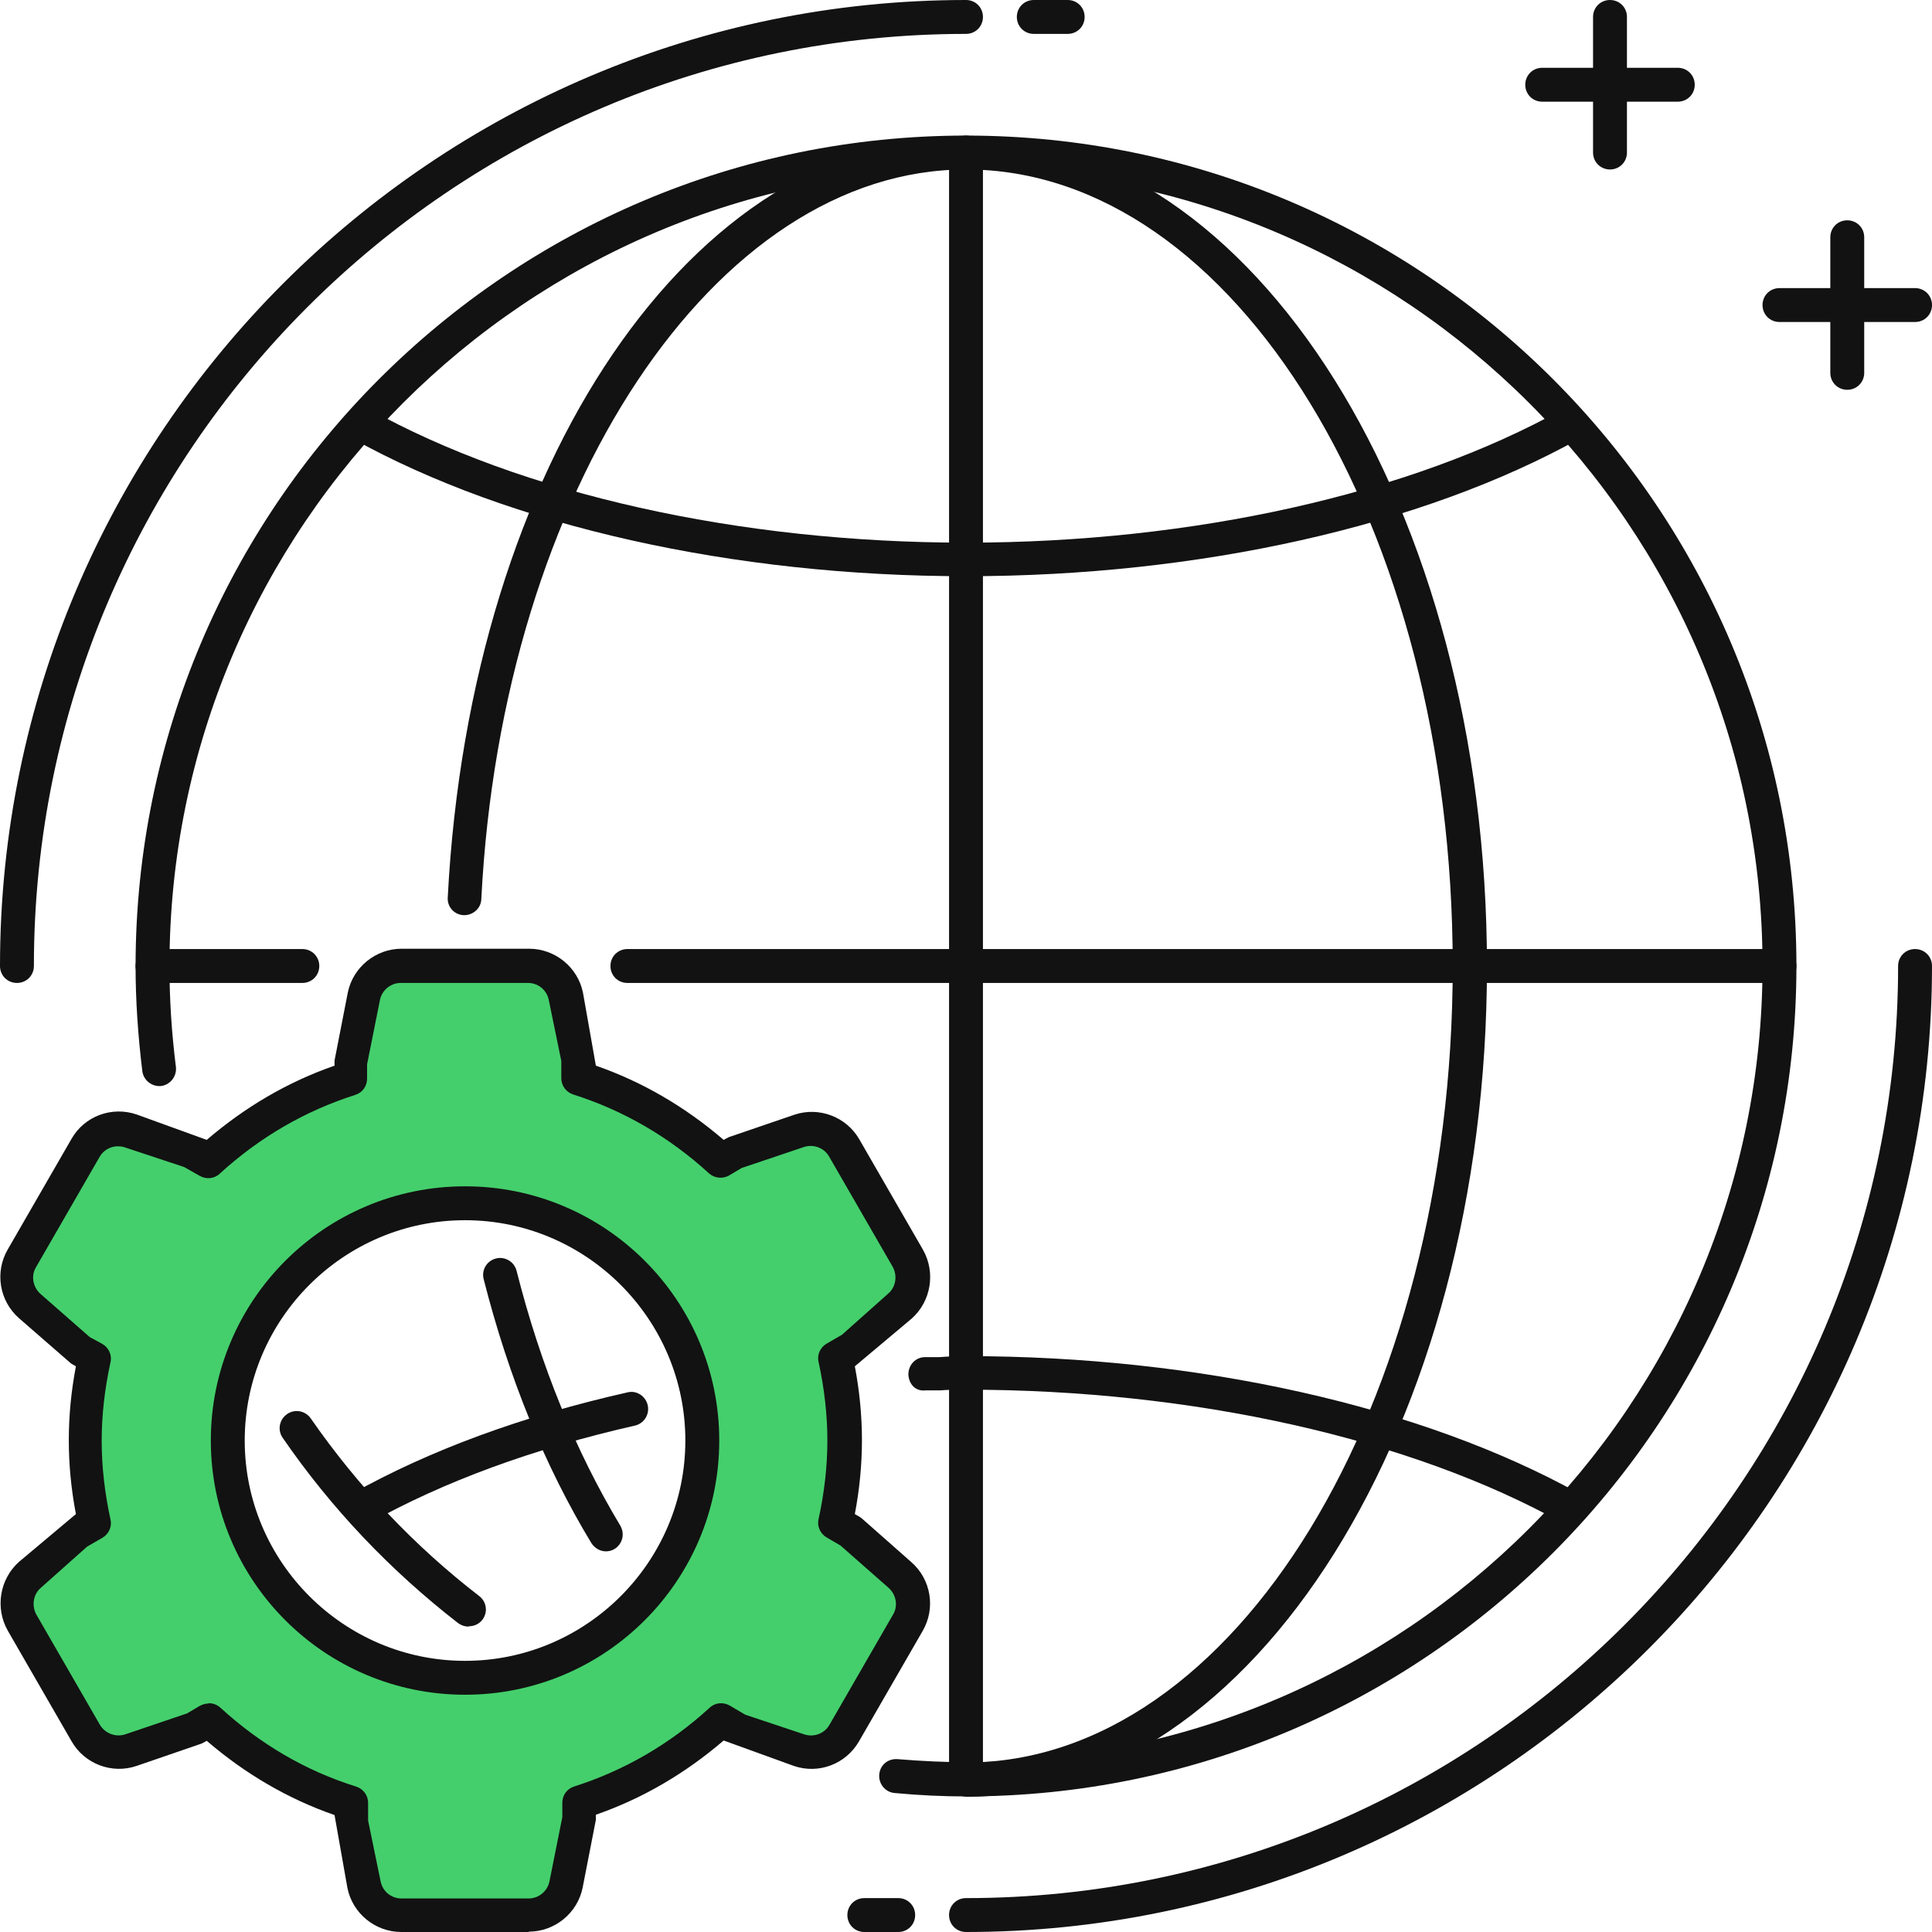
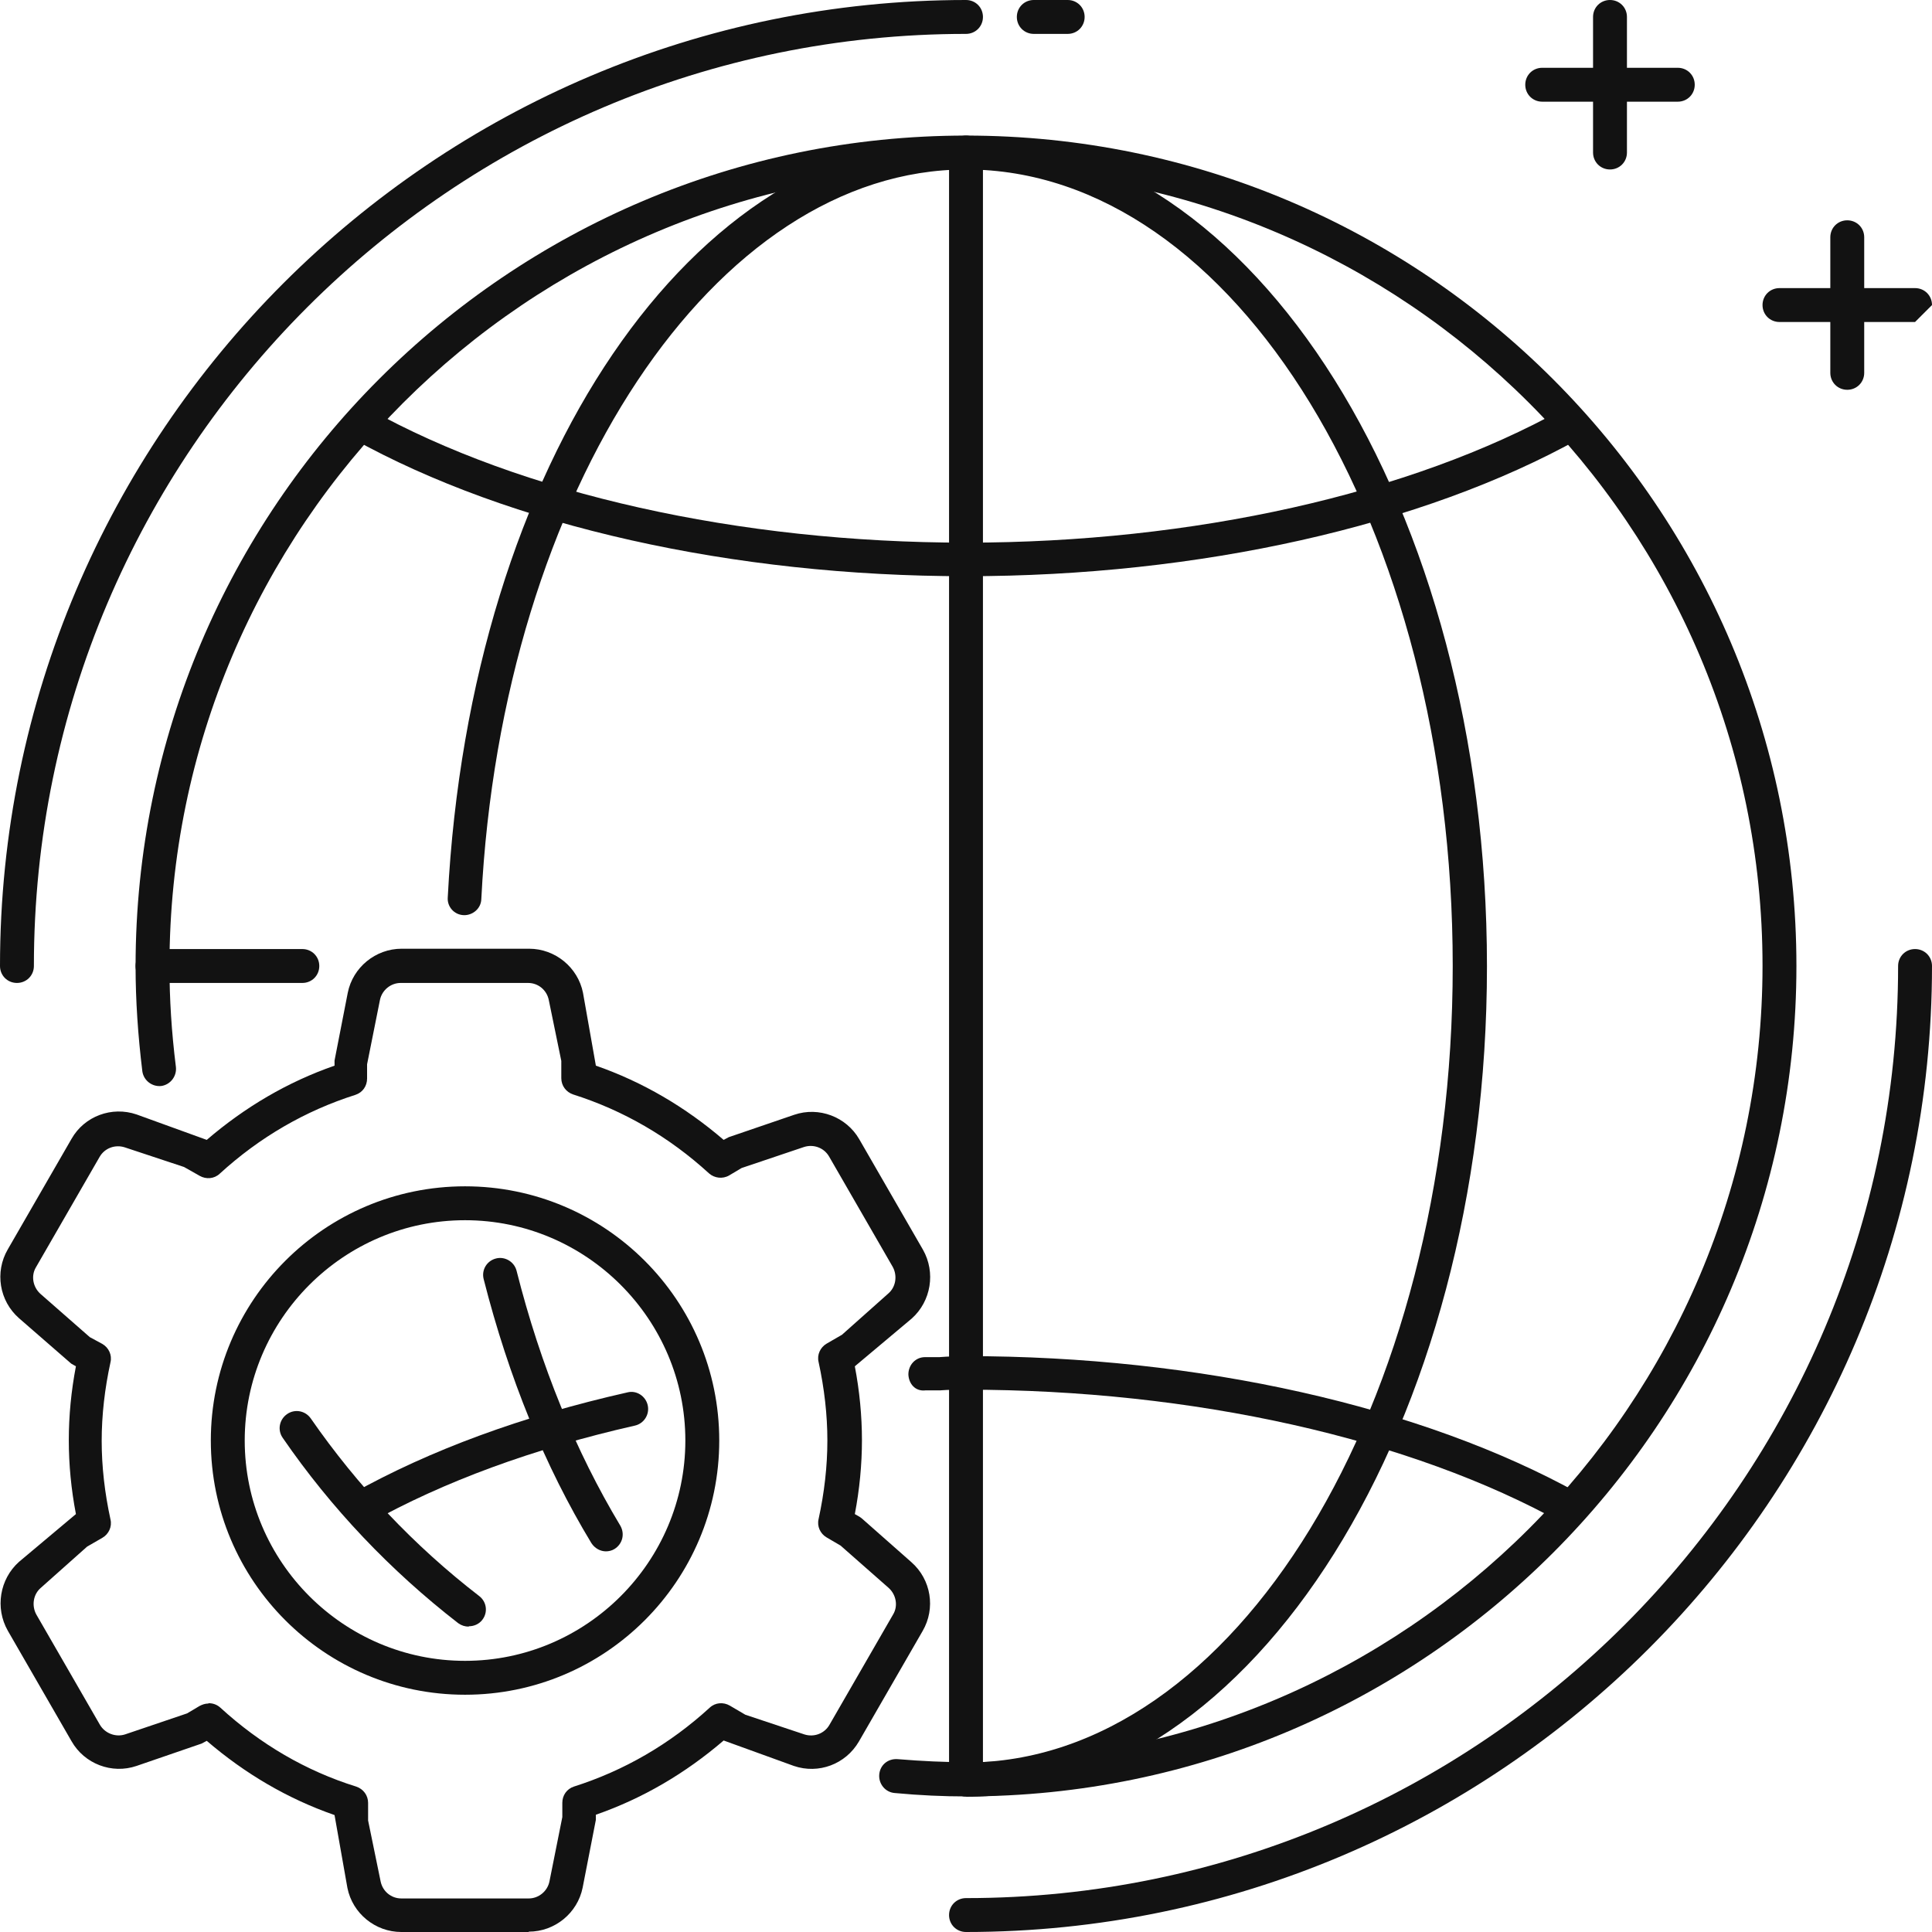
<svg xmlns="http://www.w3.org/2000/svg" id="Layer_2" viewBox="0 0 57 57">
  <defs>
    <style>.cls-1{fill:#121212;}.cls-2{fill:#44cf6c;}</style>
  </defs>
  <g id="Icon_Set">
    <g>
      <path class="cls-1" d="m28.5,53c-.66,0-1.35-.03-2.1-.1-.28-.02-.48-.27-.46-.54.02-.28.25-.48.54-.46.73.06,1.39.09,2.02.09,12.96,0,23.5-10.54,23.5-23.5S41.46,5,28.5,5,5,15.54,5,28.5c0,.97.06,1.94.19,2.98.03.27-.16.52-.43.56-.27.03-.52-.16-.56-.43-.13-1.06-.2-2.11-.2-3.1C4,14.99,14.99,4,28.5,4s24.5,10.99,24.5,24.5-10.99,24.5-24.5,24.5Z" />
      <path class="cls-1" d="m13.83,47.99c-.11,0-.21-.03-.31-.1-2-1.55-3.75-3.39-5.18-5.47-.16-.23-.1-.54.13-.7.23-.16.54-.1.7.13,1.38,1.99,3.05,3.76,4.97,5.24.22.17.26.48.09.7-.1.13-.25.19-.4.19Z" />
      <path class="cls-1" d="m.5,29c-.28,0-.5-.22-.5-.5C0,12.79,12.79,0,28.5,0c.28,0,.5.22.5.5s-.22.5-.5.5C13.34,1,1,13.34,1,28.5c0,.28-.22.5-.5.5Z" />
      <path class="cls-1" d="m31.5,1h-1c-.28,0-.5-.22-.5-.5s.22-.5.5-.5h1c.28,0,.5.22.5.5s-.22.5-.5.5Z" />
      <path class="cls-1" d="m28.5,57c-.28,0-.5-.22-.5-.5s.22-.5.5-.5c15.16,0,27.5-12.34,27.5-27.5,0-.28.22-.5.5-.5s.5.22.5.5c0,15.71-12.79,28.5-28.5,28.5Z" />
      <path class="cls-1" d="m49.5,3h-4c-.28,0-.5-.22-.5-.5s.22-.5.5-.5h4c.28,0,.5.22.5.5s-.22.5-.5.5Z" />
      <path class="cls-1" d="m47.5,5c-.28,0-.5-.22-.5-.5V.5c0-.28.22-.5.5-.5s.5.22.5.5v4c0,.28-.22.5-.5.5Z" />
-       <path class="cls-1" d="m56.5,9.5h-4c-.28,0-.5-.22-.5-.5s.22-.5.5-.5h4c.28,0,.5.22.5.5s-.22.5-.5.5Z" />
+       <path class="cls-1" d="m56.5,9.5h-4c-.28,0-.5-.22-.5-.5s.22-.5.5-.5h4c.28,0,.5.22.5.5Z" />
      <path class="cls-1" d="m54.5,11.5c-.28,0-.5-.22-.5-.5v-4c0-.28.22-.5.5-.5s.5.22.5.5v4c0,.28-.22.5-.5.5Z" />
      <path class="cls-1" d="m28.5,17c-6.87,0-13.46-1.48-18.1-4.06-.24-.13-.33-.44-.19-.68.13-.24.44-.33.68-.19,4.49,2.5,10.91,3.94,17.61,3.94s13.12-1.44,17.61-3.94c.24-.13.55-.05.68.19.13.24.05.55-.19.68-4.63,2.58-11.23,4.06-18.1,4.06Z" />
      <path class="cls-1" d="m28.5,53c-.28,0-.5-.22-.5-.5V4.5c0-.28.22-.5.5-.5s.5.22.5.5v48c0,.28-.22.5-.5.5Z" />
      <path class="cls-1" d="m8.92,29h-4.42c-.28,0-.5-.22-.5-.5s.22-.5.5-.5h4.42c.28,0,.5.22.5.5s-.22.5-.5.5Z" />
-       <path class="cls-1" d="m52.5,29H18.51c-.28,0-.5-.22-.5-.5s.22-.5.5-.5h33.99c.28,0,.5.22.5.5s-.22.5-.5.5Z" />
      <g>
-         <path class="cls-2" d="m25.1,45.19l-.45-.26c.17-.78.27-1.59.27-2.43s-.1-1.65-.27-2.43l.45-.26,1.46-1.28c.4-.35.5-.94.23-1.4l-1.88-3.26c-.27-.46-.82-.67-1.33-.5l-1.84.62-.46.26c-1.19-1.1-2.62-1.94-4.2-2.44v-.51l-.38-1.9c-.1-.52-.56-.9-1.1-.9h-3.76c-.53,0-.99.38-1.1.9l-.38,1.9v.51c-1.58.5-3.01,1.35-4.2,2.44l-.46-.26-1.84-.62c-.51-.17-1.06.04-1.33.5l-1.88,3.26c-.27.46-.17,1.05.23,1.4l1.46,1.28.45.26c-.17.78-.27,1.59-.27,2.43s.1,1.65.27,2.43l-.45.26-1.45,1.28c-.4.35-.5.94-.23,1.4l1.88,3.26c.27.46.82.67,1.33.5l1.83-.62.46-.26c1.19,1.1,2.62,1.94,4.2,2.44v.51l.38,1.9c.1.52.56.9,1.1.9h3.76c.53,0,.99-.38,1.1-.9l.38-1.9v-.51c1.58-.5,3.01-1.35,4.2-2.44l.46.26,1.83.62c.51.17,1.06-.04,1.33-.5l1.88-3.26c.27-.46.17-1.05-.23-1.4l-1.45-1.28Zm-11.38,4.31c-3.87,0-7-3.13-7-7s3.13-7,7-7,7,3.13,7,7-3.13,7-7,7Z" />
        <path class="cls-1" d="m15.6,57h-3.76c-.77,0-1.44-.55-1.59-1.3l-.38-2.15c-1.38-.48-2.64-1.22-3.77-2.19l-.15.08-1.92.66c-.73.25-1.54-.06-1.92-.73l-1.88-3.26c-.38-.67-.24-1.52.33-2.03l1.68-1.41c-.14-.73-.21-1.46-.21-2.18s.07-1.45.21-2.18l-.14-.08-1.54-1.34c-.58-.51-.72-1.36-.33-2.03l1.88-3.26c.38-.67,1.19-.97,1.92-.72l2.07.75c1.13-.97,2.39-1.71,3.77-2.19v-.15l.39-2c.15-.75.82-1.3,1.59-1.3h3.76c.77,0,1.44.55,1.59,1.3l.38,2.15c1.38.48,2.64,1.22,3.77,2.19l.15-.08,1.93-.66c.73-.25,1.54.06,1.92.72l1.88,3.26c.38.67.24,1.52-.33,2.03l-1.68,1.41c.14.73.21,1.47.21,2.18s-.07,1.45-.21,2.18l.14.08s.06.04.08.06l1.45,1.28c.58.51.72,1.36.33,2.03l-1.88,3.26c-.39.67-1.19.97-1.92.72l-2.07-.75c-1.13.97-2.39,1.71-3.77,2.19v.15l-.39,2c-.15.75-.82,1.3-1.59,1.3Zm-9.44-6.75c.12,0,.24.04.34.13,1.18,1.08,2.53,1.87,4.01,2.33.21.07.35.26.35.48v.52l.37,1.8c.06.29.31.5.61.5h3.76c.29,0,.55-.21.61-.5l.38-1.9v-.42c0-.22.13-.41.34-.48,1.48-.47,2.83-1.25,4.01-2.33.16-.15.4-.17.59-.06l.46.27,1.74.58c.28.09.59-.02.74-.28l1.88-3.26c.15-.25.09-.58-.13-.78l-1.42-1.25-.41-.24c-.19-.11-.29-.33-.24-.54.17-.78.26-1.56.26-2.32s-.09-1.54-.26-2.32c-.05-.21.05-.43.24-.54l.45-.26,1.37-1.22c.22-.19.27-.52.13-.78l-1.88-3.26c-.15-.26-.46-.37-.74-.28l-1.84.62-.37.22c-.19.11-.43.08-.59-.06-1.18-1.08-2.53-1.86-4.01-2.33-.21-.07-.35-.26-.35-.48v-.51l-.37-1.8c-.06-.29-.31-.5-.61-.5h-3.76c-.29,0-.55.21-.61.5l-.38,1.9v.42c0,.22-.13.41-.34.48-1.48.47-2.83,1.25-4.01,2.33-.16.15-.4.17-.59.06l-.46-.26-1.75-.58c-.28-.09-.59.02-.74.28l-1.88,3.26c-.15.25-.09.58.13.78l1.46,1.28.37.2c.19.11.29.33.24.54-.17.78-.26,1.56-.26,2.32s.09,1.54.26,2.32c.05.21-.05.43-.24.54l-.45.26-1.37,1.22c-.22.19-.27.52-.13.78l1.88,3.26c.15.25.46.37.74.28l1.83-.62.37-.22c.08-.04.16-.07.25-.07Zm7.56-.25c-4.14,0-7.5-3.36-7.5-7.5s3.36-7.5,7.5-7.5,7.5,3.36,7.5,7.5-3.36,7.5-7.5,7.5Zm0-14c-3.58,0-6.5,2.92-6.5,6.5s2.92,6.5,6.5,6.5,6.5-2.92,6.5-6.5-2.92-6.5-6.5-6.5Z" />
      </g>
      <path class="cls-1" d="m46.35,45c-.08,0-.17-.02-.24-.06-4.49-2.5-10.91-3.94-17.61-3.94-.26,0-.51,0-.76.02h-.43c-.31.04-.5-.2-.51-.47,0-.28.21-.51.49-.51h.42c.26-.02.53-.03.79-.03,6.87,0,13.46,1.48,18.1,4.06.24.13.33.44.19.68-.09.16-.26.26-.44.26Z" />
      <path class="cls-1" d="m10.65,45c-.18,0-.35-.09-.44-.26-.13-.24-.05-.55.19-.68,2.29-1.28,5.01-2.28,8.11-2.98.27-.07.54.11.6.38.06.27-.11.54-.38.6-3,.68-5.64,1.65-7.84,2.88-.08.04-.16.06-.24.06Z" />
      <path class="cls-1" d="m17.88,45.77c-.17,0-.33-.09-.43-.24-1.37-2.26-2.44-4.88-3.18-7.79-.07-.27.09-.54.36-.61.26-.07.54.09.61.36.71,2.81,1.75,5.34,3.06,7.52.14.24.07.54-.17.69-.08.05-.17.07-.26.07Z" />
      <path class="cls-1" d="m28.5,53c-.28,0-.5-.22-.5-.5s.22-.5.5-.5c7.92,0,14.36-10.54,14.36-23.5s-6.44-23.5-14.36-23.5c-7.4,0-13.69,9.46-14.3,21.53-.01.28-.26.48-.52.47-.28-.01-.49-.25-.47-.52.66-12.81,7.23-22.47,15.3-22.47,8.47,0,15.36,10.99,15.36,24.5s-6.89,24.5-15.36,24.5Z" />
-       <path class="cls-1" d="m26.5,57h-1c-.28,0-.5-.22-.5-.5s.22-.5.5-.5h1c.28,0,.5.22.5.5s-.22.5-.5.5Z" />
    </g>
  </g>
</svg>